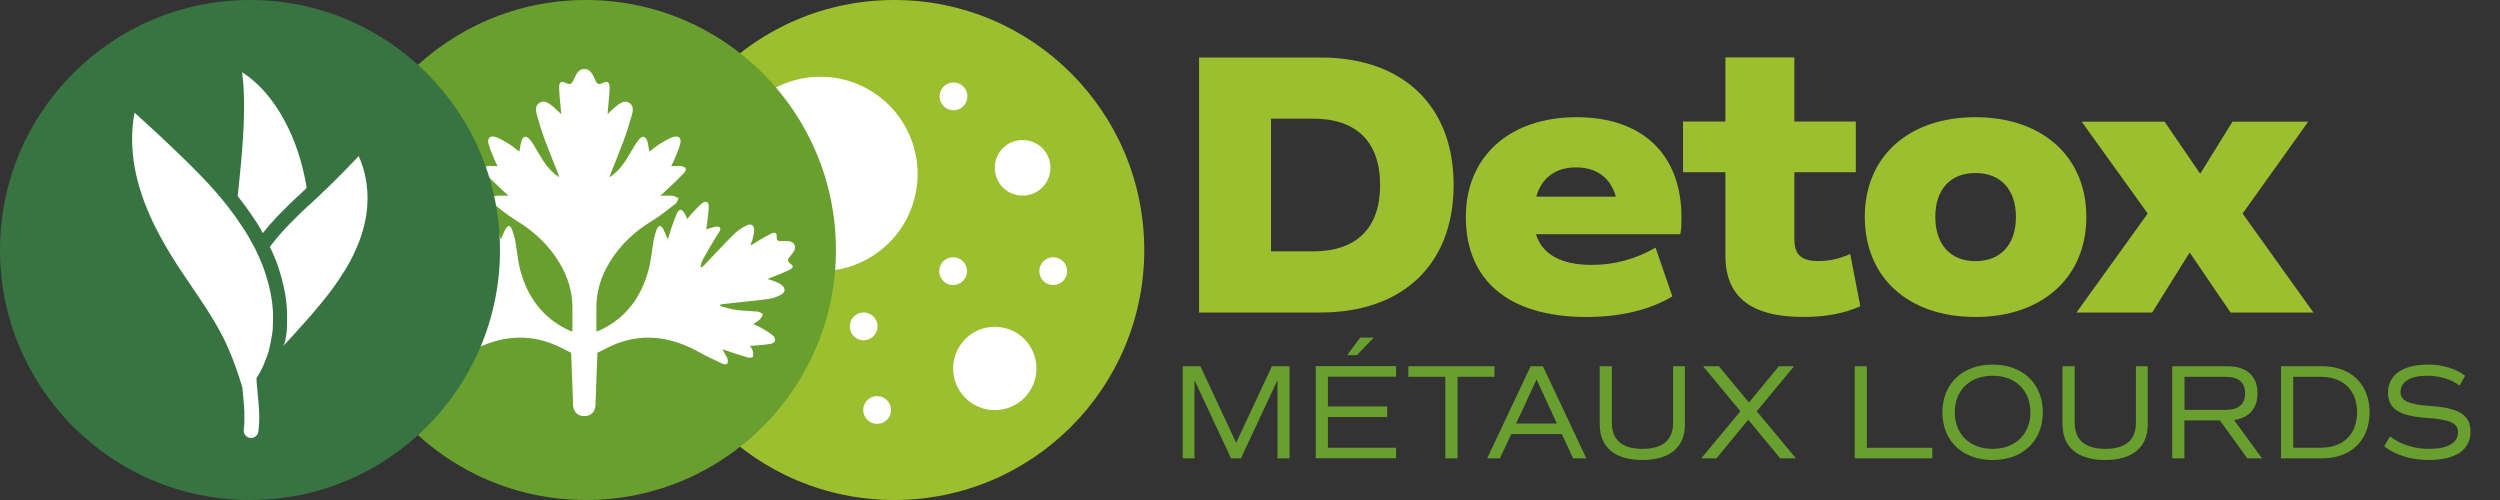
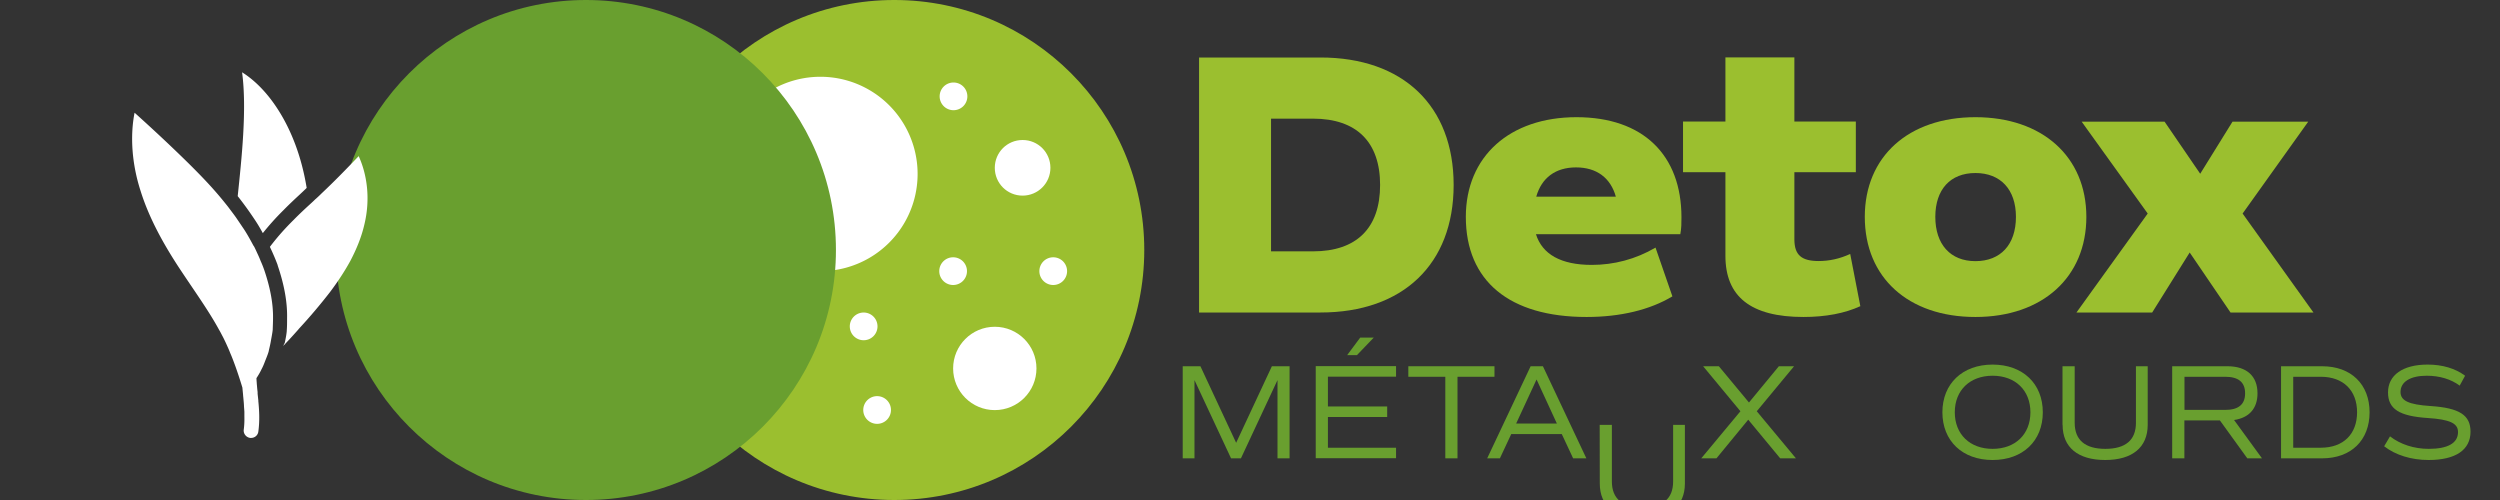
<svg xmlns="http://www.w3.org/2000/svg" data-bbox="0 0 237.17 48" viewBox="0 0 240 48" data-type="color">
  <rect x="0" y="0" width="240" height="48" fill="#333333" stroke="none" />
  <g>
    <path d="M123.81 44h-1.17v-7.51L119.13 44h-.95l-3.51-7.51V44h-1.13v-8.84h1.7l3.43 7.35 3.43-7.35h1.7V44Z" fill="#699f2f" data-color="1" />
    <path d="M127.48 36.17v2.85h5.69v1.01h-5.69v2.95h6.54v1.01h-7.71v-8.84h7.71v1.01h-6.54Zm2.79-2.08h-.94l1.25-1.68h1.3l-1.61 1.68Z" fill="#699f2f" data-color="1" />
    <path d="M143.47 36.17h-3.55V44h-1.17v-7.83h-3.55v-1.01h8.27v1.01Z" fill="#699f2f" data-color="1" />
    <path d="M149.93 41.67h-4.85L143.99 44h-1.22l4.17-8.84h1.18l4.17 8.84h-1.27l-1.09-2.33Zm-4.38-1.01h3.91l-1.95-4.23-1.96 4.23Z" fill="#699f2f" data-color="1" />
-     <path d="M153.57 40.79v-5.63h1.17v5.43c0 1.65 1 2.5 2.94 2.5s2.94-.84 2.94-2.5v-5.43h1.13v5.62c0 2.16-1.47 3.38-4.08 3.38s-4.09-1.21-4.09-3.37Z" fill="#699f2f" data-color="1" />
+     <path d="M153.57 40.79h1.17v5.43c0 1.65 1 2.5 2.94 2.5s2.94-.84 2.94-2.5v-5.43h1.13v5.62c0 2.16-1.47 3.38-4.08 3.38s-4.09-1.21-4.09-3.37Z" fill="#699f2f" data-color="1" />
    <path d="m170.9 44-3.07-3.71-3.05 3.71h-1.46l3.76-4.52-3.58-4.32h1.51l2.89 3.48 2.87-3.48h1.46l-3.58 4.32 3.76 4.52h-1.51Z" fill="#699f2f" data-color="1" />
-     <path d="M185.5 42.99V44h-7.45v-8.84h1.17v7.83h6.28Z" fill="#699f2f" data-color="1" />
    <path d="M186.47 39.58c0-2.74 1.92-4.58 4.82-4.58s4.82 1.83 4.82 4.58-1.92 4.58-4.82 4.58-4.82-1.83-4.82-4.58Zm8.45 0c0-2.12-1.46-3.51-3.63-3.51s-3.63 1.39-3.63 3.51 1.46 3.51 3.63 3.51 3.63-1.39 3.63-3.51Z" fill="#699f2f" data-color="1" />
    <path d="M198 40.79v-5.63h1.17v5.43c0 1.65 1 2.5 2.94 2.5s2.94-.84 2.94-2.5v-5.43h1.13v5.62c0 2.16-1.47 3.38-4.08 3.38s-4.09-1.21-4.09-3.37Z" fill="#699f2f" data-color="1" />
    <path d="m215.74 44-2.63-3.64h-3.41V44h-1.17v-8.84h5.3c1.85 0 2.89.94 2.89 2.6 0 1.46-.81 2.35-2.25 2.56l2.68 3.68h-1.42Zm-6.03-4.65h3.91c1.27 0 1.91-.52 1.91-1.59s-.64-1.59-1.91-1.59h-3.91v3.17Z" fill="#699f2f" data-color="1" />
    <path d="M227.48 39.58c0 2.69-1.78 4.42-4.55 4.42h-3.95v-8.84h3.95c2.77 0 4.55 1.73 4.55 4.42Zm-1.2 0c0-2.11-1.33-3.41-3.48-3.41h-2.65v6.81h2.65c2.16 0 3.48-1.3 3.48-3.41Z" fill="#699f2f" data-color="1" />
    <path d="m228.88 42.84.56-.95c.99.77 2.31 1.2 3.72 1.2 1.83 0 2.81-.55 2.81-1.61 0-.85-.79-1.21-2.89-1.35-2.76-.18-3.83-.87-3.83-2.46 0-1.66 1.42-2.67 3.8-2.67 1.42 0 2.64.36 3.6 1.07l-.52.95c-.84-.62-1.92-.95-3.17-.95-1.56 0-2.51.58-2.51 1.56 0 .84.78 1.21 2.89 1.35 2.76.18 3.83.87 3.83 2.46 0 1.75-1.43 2.72-4.02 2.72-1.66 0-3.18-.47-4.26-1.31Z" fill="#699f2f" data-color="1" />
    <path d="M139.55 17.76c0 7.59-4.86 12.24-12.78 12.24h-11.66V5.52h11.66c7.92 0 12.78 4.64 12.78 12.24Zm-7.06 0c0-4.14-2.27-6.37-6.44-6.37h-4.03v12.74h4.03c4.18 0 6.44-2.23 6.44-6.37Z" fill="#9bbf2f" data-color="2" />
    <path d="M147.45 22.48c.61 1.94 2.41 2.95 5.36 2.95 2.12 0 4.21-.54 6.12-1.66l1.62 4.68c-2.16 1.3-5 1.98-8.24 1.98-7.42 0-11.59-3.46-11.59-9.61 0-5.8 4.21-9.57 10.62-9.57s10.08 3.64 10.08 9.61c0 .54 0 1.08-.11 1.62h-13.86Zm.04-3.6h7.63c-.5-1.8-1.84-2.81-3.82-2.81s-3.31 1.01-3.82 2.81Z" fill="#9bbf2f" data-color="2" />
    <path d="M178.6 29.39c-1.48.68-3.31 1.04-5.47 1.04-5.04 0-7.49-1.94-7.49-5.87v-8.03h-4.07v-4.86h4.07V5.51h6.62v6.16h5.9v4.86h-5.9v6.44c0 1.51.68 2.09 2.34 2.09 1.01 0 2.02-.22 3.02-.68l.97 5Z" fill="#9bbf2f" data-color="2" />
    <path d="M179.02 20.82c0-5.8 4.21-9.57 10.62-9.57s10.65 3.78 10.65 9.57-4.21 9.61-10.65 9.61-10.62-3.78-10.62-9.61Zm14.51 0c0-2.63-1.48-4.21-3.89-4.21s-3.85 1.58-3.85 4.21 1.44 4.25 3.85 4.25 3.89-1.58 3.89-4.25Z" fill="#9bbf2f" data-color="2" />
    <path d="m214.13 30-3.92-5.76-3.6 5.76h-7.27l6.84-9.5-6.34-8.82h7.96l3.42 5 3.1-5h7.27l-6.3 8.82 6.8 9.5h-7.95Z" fill="#9bbf2f" data-color="2" />
    <path fill="#9bbf2f" d="M109.85 24c0 13.255-10.745 24-24 24s-24-10.745-24-24 10.745-24 24-24 24 10.745 24 24z" data-color="2" />
    <path fill="#ffffff" d="M88.09 16.7a9.33 9.33 0 1 1-18.66 0 9.33 9.33 0 0 1 18.66 0z" data-color="3" />
    <path d="M95.5 31.37c-2.21 0-4 1.79-4 4s1.79 4 4 4 4-1.79 4-4-1.79-4-4-4Z" fill="#ffffff" data-color="3" />
    <path d="M98.17 18.78c1.47 0 2.67-1.19 2.67-2.67s-1.19-2.67-2.67-2.67-2.67 1.19-2.67 2.67 1.19 2.67 2.67 2.67Z" fill="#ffffff" data-color="3" />
    <path d="M72.96 30.71c-1.47 0-2.67 1.19-2.67 2.67s1.19 2.67 2.67 2.67 2.67-1.19 2.67-2.67-1.19-2.67-2.67-2.67Z" fill="#ffffff" data-color="3" />
    <path fill="#ffffff" d="M102.44 26.03a1.33 1.33 0 1 1-2.66 0 1.33 1.33 0 0 1 2.66 0z" data-color="3" />
    <path d="M84.24 38.03a1.33 1.33 0 1 0-.001 2.659 1.33 1.33 0 0 0 .001-2.659Z" fill="#ffffff" data-color="3" />
    <path fill="#ffffff" d="M92.83 26.03a1.33 1.33 0 1 1-2.66 0 1.33 1.33 0 0 1 2.66 0z" data-color="3" />
    <path d="M91.5 10.58a1.33 1.33 0 1 0 .001-2.659 1.33 1.33 0 0 0-.001 2.659Z" fill="#ffffff" data-color="3" />
    <path d="M84.24 31.37a1.33 1.33 0 1 0-2.659-.001 1.33 1.33 0 0 0 2.659.001Z" fill="#ffffff" data-color="3" />
    <path fill="#699f2f" d="M80.25 24c0 13.255-10.745 24-24 24s-24-10.745-24-24 10.745-24 24-24 24 10.745 24 24z" data-color="1" />
-     <path d="M36 24.15c-.29-.48-.04-.96.53-1 .21-.02.42 0 .63 0 .31.02.5-.05.48-.43-.02-.37.15-.47.5-.3.33.16.65.34.97.52.32.19.63.39.95.59.03-.02.05-.04.08-.06-.06-.15-.13-.3-.17-.46-.07-.29-.16-.59-.17-.88-.01-.48.28-.71.71-.5.44.22.88.49 1.22.84.96.95 1.87 1.95 2.81 2.93.1.1.21.19.32.28l.09-.06c-.06-.21-.08-.44-.18-.62-.33-.61-.68-1.21-1.03-1.81-.2-.34-.44-.66-.63-1-.14-.26-.03-.45.27-.44.2 0 .41.08.61.14.13.03.25.08.43.13-.03-.15-.05-.23-.06-.3-.07-.65-.2-1.29-.2-1.94 0-.42.29-.53.63-.27.37.29.68.65 1 .99.15.15.27.33.43.53.12-.25.17-.44.29-.6.09-.13.25-.3.37-.3.11 0 .27.19.33.33.2.46.37.93.53 1.4.12.34.21.69.34 1.13.19-.42.31-.75.48-1.06.06-.11.22-.25.31-.24.11.02.23.17.27.3.12.34.24.7.31 1.05.18.97.25 1.96.5 2.91.68 2.51 2.08 4.48 4.46 5.66.16.08.32.14.54.23v-2.36c0-1.54-.46-2.95-1.25-4.26-1.03-1.71-2.45-3.03-4.16-4.06-.78-.47-1.49-1.06-2.22-1.63-.13-.1-.17-.33-.25-.5.18-.08.36-.21.55-.23.38-.04.77-.01 1.2-.01-.11-.1-.22-.18-.32-.28-.65-.63-1.33-1.23-1.95-1.89-.33-.35-.23-.58.25-.67.29-.05.61 0 .97 0-.1-.2-.18-.33-.24-.48-.22-.55-.48-1.08-.63-1.65-.15-.58.16-.85.73-.65.45.16.87.43 1.28.68.32.2.6.45.93.7.03-.1.05-.16.06-.22.06-.28.08-.58.18-.84.15-.43.44-.47.74-.14.17.18.31.39.44.6.58.98 1.09 2.01 2 2.76.1.08.21.16.41.31-.04-.19-.05-.25-.07-.3-.41-1.04-.84-2.07-1.23-3.11-.31-.83-.58-1.68-.82-2.54-.12-.42-.2-.95.26-1.21.51-.3.92.09 1.3.39.25.2.47.44.76.71 0-.16-.01-.25-.02-.33-.06-.72-.15-1.44-.17-2.16-.02-.62.19-.74.73-.47.3.15.46.06.6-.22.13-.27.25-.56.42-.8.18-.25.43-.37.67-.36.24 0 .48.11.67.36.18.24.29.53.42.8.13.28.3.36.6.22.54-.27.75-.15.73.47-.02.72-.11 1.44-.17 2.16 0 .09 0 .17-.02.33.29-.27.51-.52.76-.71.38-.29.79-.68 1.3-.39.47.27.38.79.26 1.21-.24.86-.51 1.71-.82 2.54-.39 1.05-.82 2.08-1.23 3.11-.02.06-.03.12-.07.3.2-.15.3-.23.41-.31.91-.75 1.41-1.78 2-2.76.13-.21.27-.42.44-.6.3-.33.58-.28.74.14.1.27.12.56.18.84.01.06.03.12.06.22.33-.25.62-.5.93-.7.41-.25.83-.52 1.28-.68.57-.2.88.07.73.65-.14.57-.41 1.1-.63 1.65-.06.14-.14.28-.24.48.36 0 .67-.04.97 0 .48.09.58.31.25.67-.62.66-1.29 1.27-1.95 1.89-.1.1-.21.18-.32.28.43 0 .82-.03 1.2.01.19.02.37.15.55.23-.08.17-.12.4-.25.5-.72.56-1.44 1.16-2.22 1.63-1.71 1.03-3.13 2.35-4.16 4.06-.79 1.3-1.24 2.72-1.25 4.26v2.36c.22-.09.39-.15.54-.23 2.38-1.18 3.78-3.15 4.46-5.66.26-.94.33-1.94.5-2.91.07-.36.18-.71.31-1.05.04-.12.17-.28.27-.3.09-.01.26.13.31.24.16.31.29.63.48 1.06.13-.44.22-.79.34-1.13.16-.47.33-.94.53-1.4.06-.14.22-.33.33-.33.13 0 .28.17.37.3.11.16.17.35.29.6.16-.21.29-.38.43-.53.33-.34.64-.7 1-.99.33-.26.62-.15.63.27 0 .65-.13 1.29-.2 1.94 0 .07-.03.15-.06.3.18-.05.3-.1.43-.13.2-.05.41-.13.61-.14.3 0 .41.18.27.44-.19.34-.43.66-.63 1-.35.6-.7 1.2-1.03 1.81-.1.19-.12.41-.18.62l.09.06c.11-.09.22-.18.32-.28.93-.98 1.85-1.98 2.81-2.93.35-.34.78-.62 1.22-.84.43-.21.73.02.71.5 0 .3-.1.59-.17.88-.04.16-.11.31-.17.46.03.02.05.04.08.06.31-.2.62-.4.95-.59.32-.18.64-.36.97-.52.35-.16.52-.07.5.3-.02.38.16.45.48.43.21-.01.42-.02.63 0 .57.04.83.52.53 1-.12.19-.27.36-.41.53-.19.22-.22.38.04.59.37.29.37.42-.06.64-.49.25-1.01.44-1.52.65-.16.07-.33.13-.59.22.29.09.5.14.69.22.22.09.44.18.63.32.47.34.45.75-.07 1.01-.34.17-.71.31-1.08.36-1.17.16-2.35.27-3.52.4-.38.04-.77.09-1.15.13 0 .06-.02.11-.02.17.51.12 1 .29 1.52.36.7.09 1.41.1 2.12.17.16.02.31.16.46.24-.08.15-.14.34-.26.46-.18.18-.41.31-.67.5.3.14.57.24.81.38.36.21.73.42 1.05.69.39.34.31.72-.2.82-.56.11-1.14.12-1.72.18-.06 0-.13 0-.25.01.1.17.21.31.25.46.05.19.09.42.03.6-.03.07-.34.1-.5.06-.68-.2-1.35-.43-2.02-.65-.12-.04-.23-.08-.42-.15.2.35.37.61.49.9.06.14.06.36-.01.48-.05.08-.31.09-.43.03-.75-.35-1.5-.69-2.22-1.09-2.47-1.39-5.05-1.9-7.79-.92-.7.25-1.36.62-2.03.95l-.18 4.81c.06.77-.42 1.3-1.08 1.26-.66.04-1.14-.49-1.08-1.26l-.18-4.81c-.67-.34-1.33-.7-2.03-.95-2.74-.98-5.32-.48-7.79.92-.72.4-1.47.74-2.22 1.09-.12.06-.38.05-.43-.03-.08-.12-.07-.34-.01-.48.12-.29.29-.55.49-.9-.19.07-.31.11-.42.15-.67.22-1.34.45-2.02.65-.16.05-.47.01-.5-.06-.06-.17-.02-.4.03-.6.04-.15.15-.28.25-.46-.12 0-.19 0-.25-.01-.57-.05-1.16-.06-1.72-.18-.51-.1-.59-.49-.2-.82.32-.27.69-.48 1.05-.69.24-.14.51-.24.81-.38-.26-.19-.49-.32-.67-.5-.12-.12-.17-.3-.26-.46.15-.08.3-.22.46-.24.7-.07 1.42-.07 2.12-.17.51-.07 1.01-.24 1.52-.36 0-.06-.02-.11-.02-.17-.38-.04-.77-.09-1.15-.13-1.17-.13-2.35-.24-3.52-.4-.37-.05-.74-.19-1.08-.36-.51-.26-.53-.67-.07-1.01.19-.14.41-.23.63-.32.19-.08.39-.13.69-.22-.25-.1-.42-.15-.59-.22-.51-.21-1.03-.4-1.52-.65-.43-.22-.44-.36-.06-.64.26-.2.23-.37.04-.59-.15-.17-.3-.34-.41-.53Z" fill="#ffffff" data-color="3" />
-     <path fill="#377442" d="M48 24c0 13.255-10.745 24-24 24S0 37.255 0 24 10.745 0 24 0s24 10.745 24 24z" data-color="4" />
    <path d="M24.41 21.02c.3.44.57.9.82 1.36.6-.75 1.23-1.46 2-2.22.52-.53 1.03-1.01 1.54-1.48.21-.2.42-.39.63-.6l.04-.04c-.27-1.67-.71-3.27-1.32-4.75-1.11-2.71-2.83-5.07-4.88-6.35.48 3.59-.06 8.39-.42 11.89.54.68 1.07 1.41 1.59 2.19Zm10.04-6.05c-1.2 1.26-2.37 2.46-3.55 3.57-.19.19-.38.37-.57.54-.01.01-.03.03-.04.03-.2.2-.41.39-.63.59-.48.44-.97.9-1.46 1.4-.76.75-1.5 1.56-2.27 2.57 0 0-.01.02-.02.03.29.61.54 1.19.75 1.76v.03c.63 1.86.93 3.52.9 5.05 0 .4 0 .8-.03 1.18v.05c-.03.36-.1.69-.16.99l-.03.14c-.05.11-.11.22-.17.33.04-.05.09-.1.14-.14.12-.14.25-.27.38-.41.33-.35.65-.71.97-1.07v-.01a52.685 52.685 0 0 0 3.02-3.56c.67-.89 1.36-1.91 1.95-2.99.58-1.1 1.07-2.28 1.35-3.5.59-2.44.27-4.79-.56-6.59Zm-9.44 10.05c-.1-.25-.21-.5-.33-.75-.07-.16-.15-.33-.23-.49a.817.817 0 0 0-.12-.2c-.33-.61-.67-1.24-1.05-1.78-.22-.33-.44-.65-.65-.96-.2-.28-.41-.55-.61-.82-.2-.27-.41-.52-.61-.77-1.11-1.36-2.25-2.52-3.35-3.61-1.74-1.71-3.42-3.27-5.14-4.82-.44 2.22-.27 4.9.58 7.52.82 2.63 2.24 5.16 3.72 7.41 1.5 2.27 2.79 4.04 3.81 5.91.12.2.22.4.33.61.12.22.22.44.33.67.14.31.29.63.41.95.18.41.34.84.5 1.28.24.67.46 1.35.67 2.04.02.25.05.5.07.75 0 .03 0 .07.01.11l.06.67c0 .06.01.12.01.18v.03c.01.2.03.39.04.58v.42c.01.42 0 .85-.06 1.29-.05.39.22.74.61.8h.1c.35 0 .65-.26.69-.61.14-1.03.09-1.99 0-2.91 0-.05 0-.1-.01-.16l-.06-.56v-.11c0-.1-.02-.2-.03-.31-.02-.18-.03-.37-.05-.54v-.03c-.01-.17-.03-.34-.03-.51.18-.27.35-.56.49-.86.12-.22.22-.46.31-.7.12-.31.26-.63.36-.96.07-.33.16-.67.22-1.03.06-.35.14-.72.18-1.09.01-.36.03-.74.03-1.12.02-1.54-.33-3.1-.84-4.61-.11-.31-.23-.62-.37-.92Z" fill="#ffffff" data-color="3" />
  </g>
</svg>